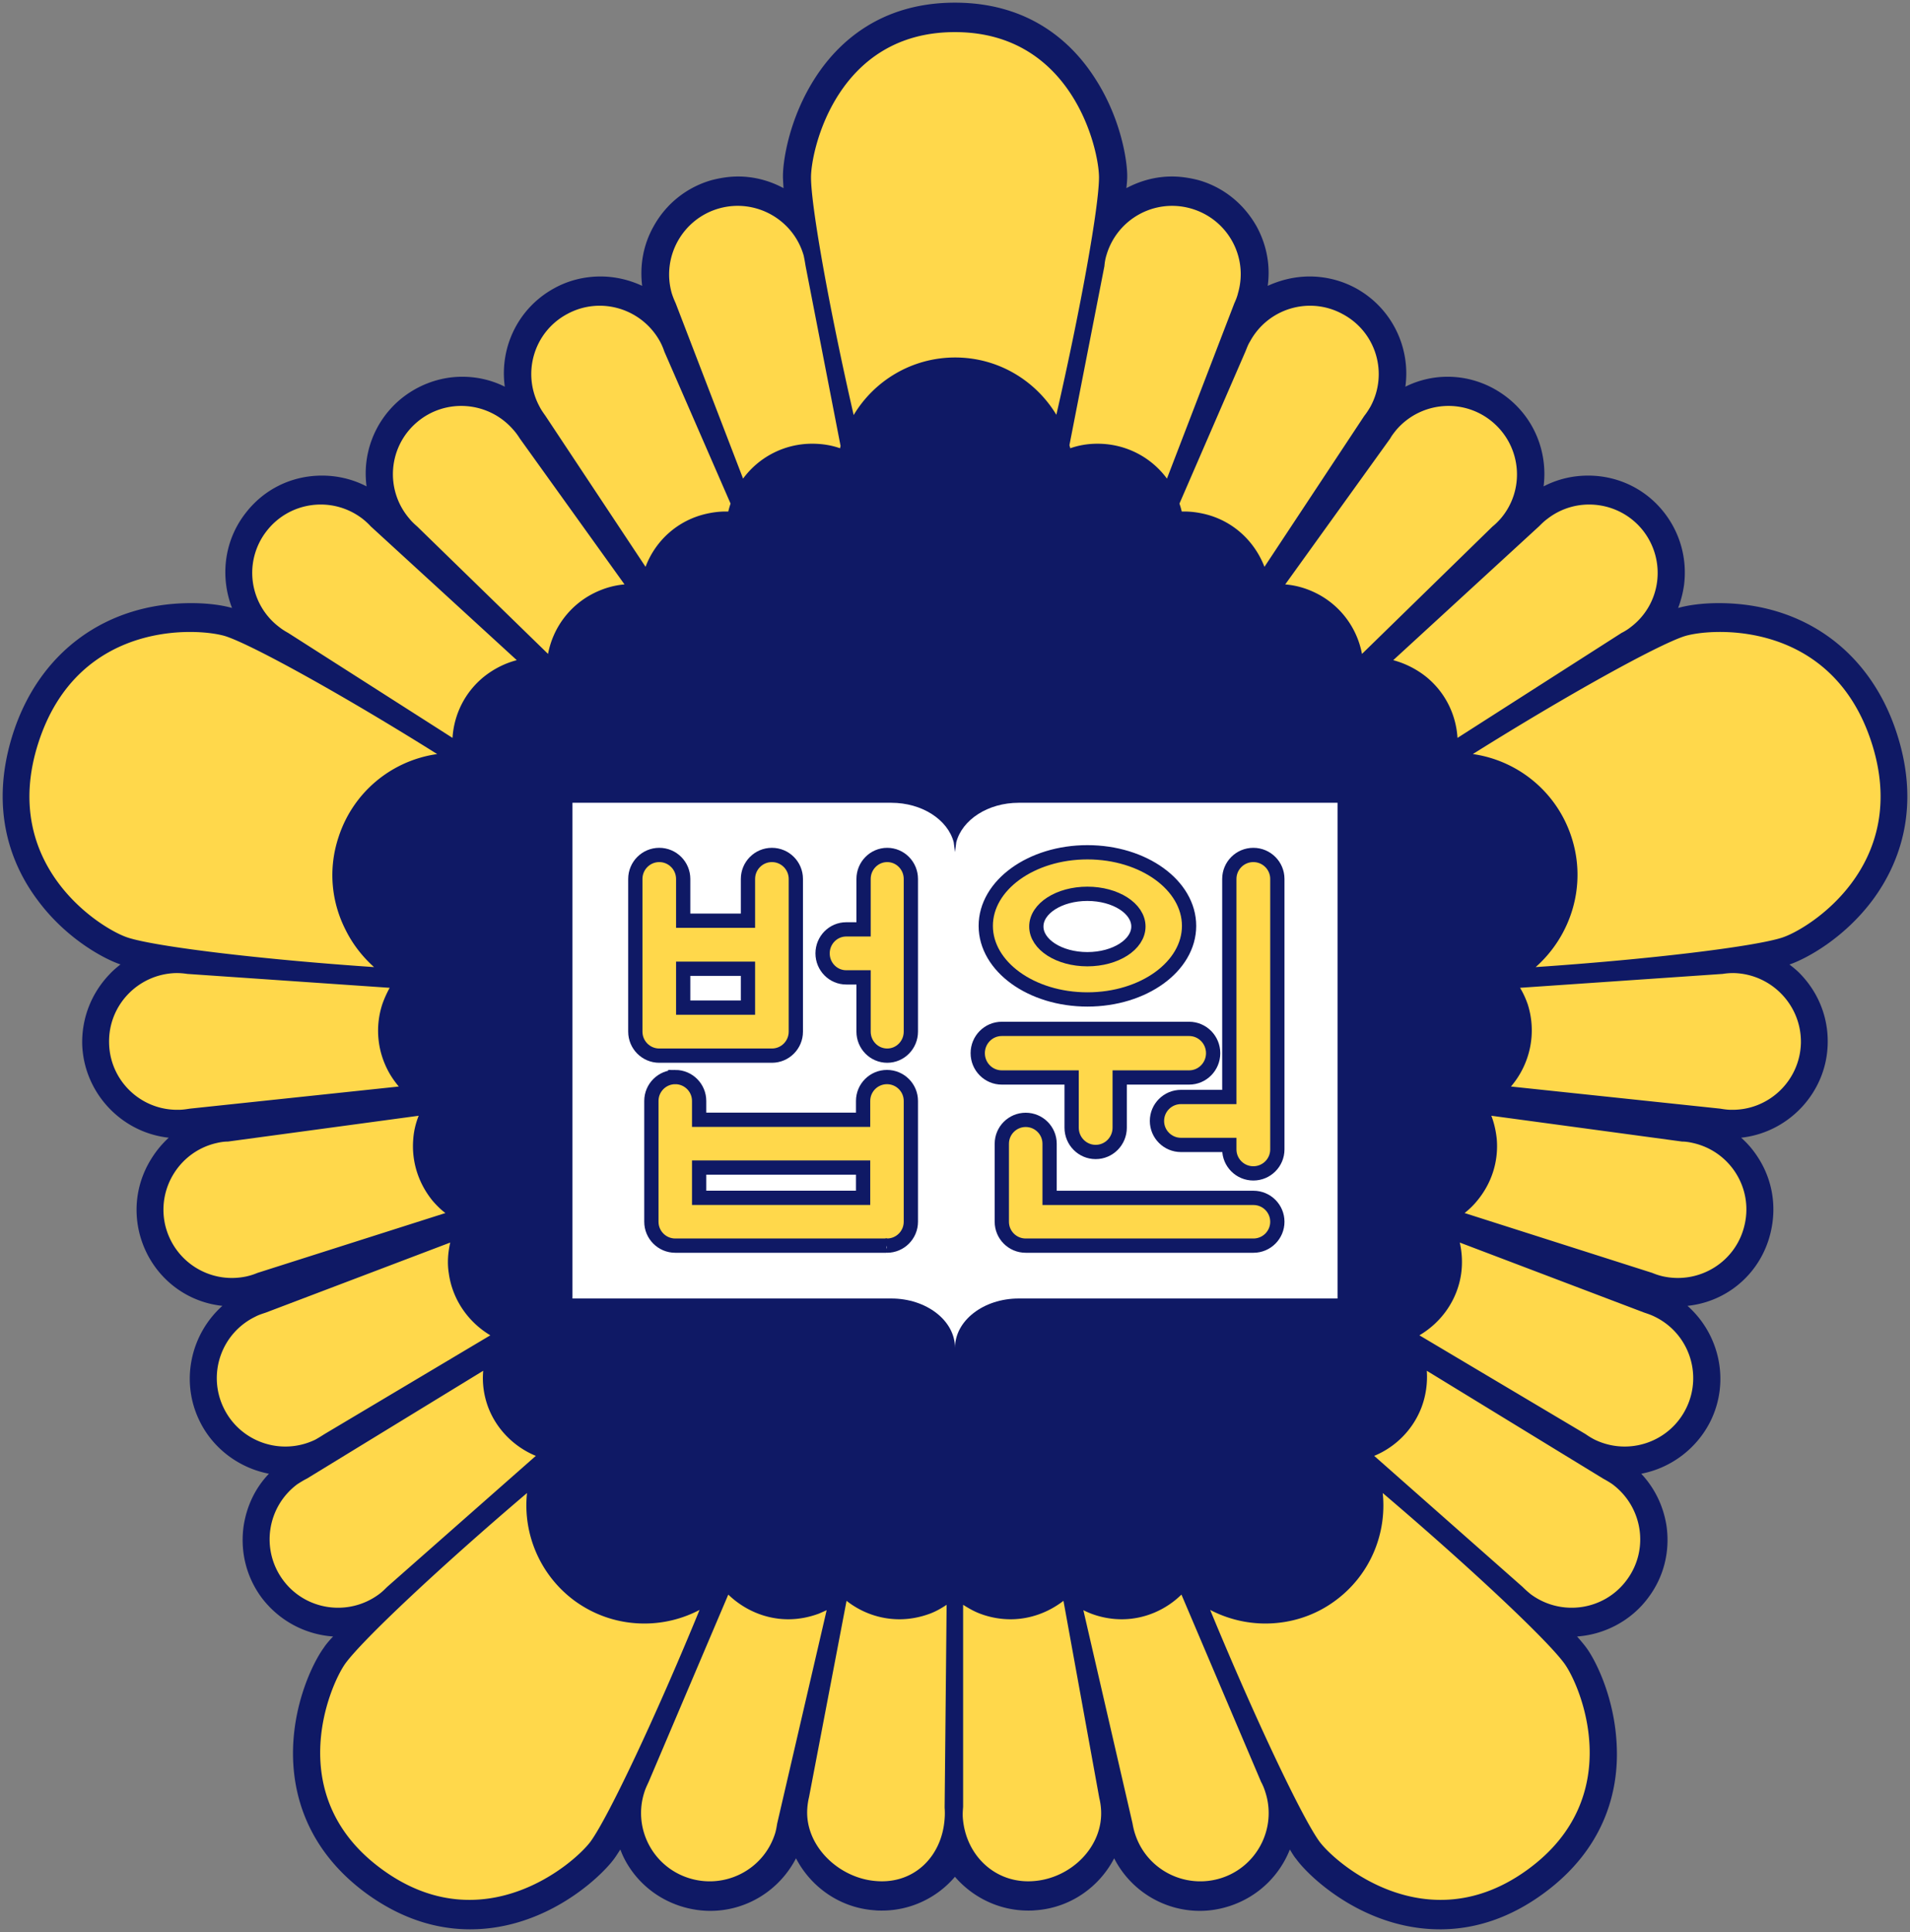
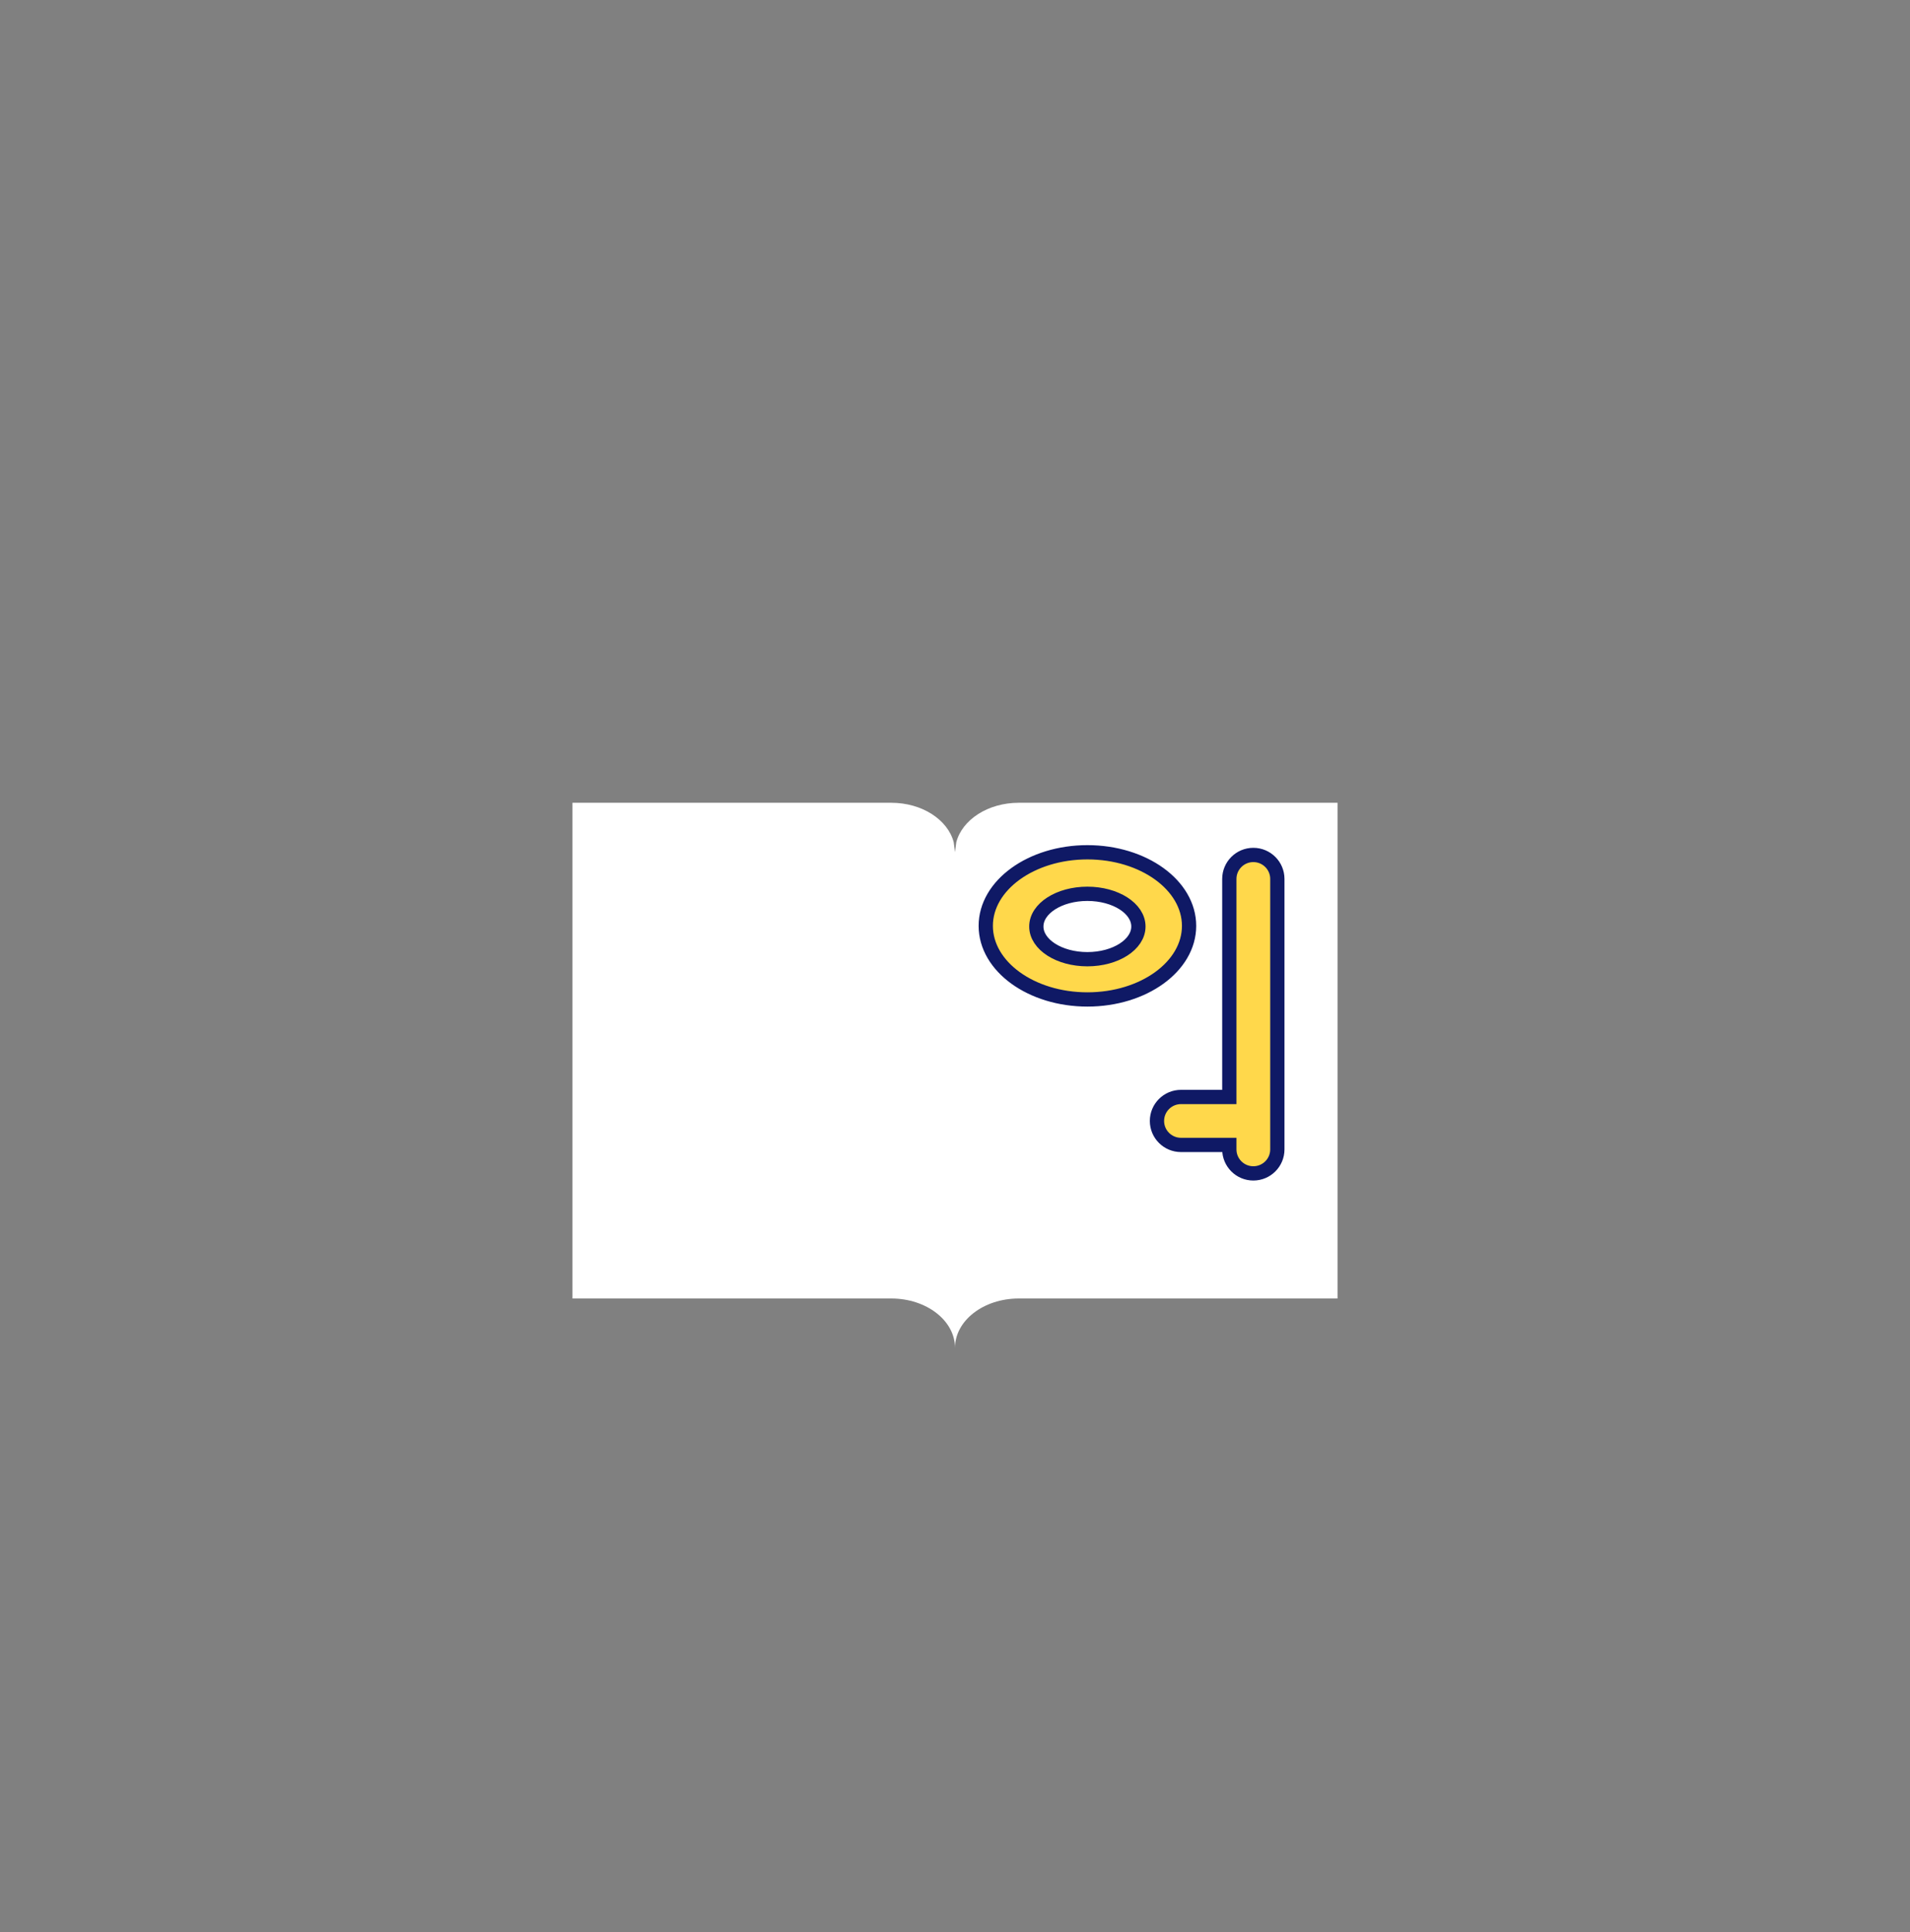
<svg xmlns="http://www.w3.org/2000/svg" width="714" height="722" overflow="hidden">
  <rect width="100%" height="100%" fill="#808080" stroke="none" />
  <defs>
    <clipPath id="a">
      <path d="M283-1h714v722H283z" />
    </clipPath>
  </defs>
  <g fill-rule="evenodd" clip-path="url(#a)" transform="translate(-283 1)">
-     <path fill="#0F1965" d="M821.301 719.998c-28.328 0-48.912-19.531-53.792-26.325-.743-.849-1.485-2.123-2.334-3.503-3.82 9.66-11.777 17.62-22.493 21.124-3.608 1.167-7.321 1.804-11.141 1.804-13.687 0-25.994-7.748-32.042-19.637-5.623 10.827-16.551 18.576-29.496 19.425-.954.106-1.803.106-2.652.106-10.822 0-20.689-4.883-27.374-12.631-6.578 7.748-16.445 12.631-27.267 12.631-.955 0-1.804 0-2.653-.106-12.944-.85-23.872-8.598-29.495-19.425-6.154 11.889-18.356 19.637-32.042 19.637-3.82 0-7.64-.637-11.247-1.804-9.124-2.972-16.658-9.341-21.008-17.94-.53-1.06-.954-2.122-1.379-3.184-.955 1.487-1.697 2.654-2.334 3.503-4.987 6.794-25.464 26.325-53.793 26.325-13.474 0-26.418-4.458-38.62-13.269-23.554-17.196-28.01-39.168-27.586-54.453.531-18.045 7.746-32.375 11.459-37.471.743-1.167 1.91-2.547 3.501-4.245a36.607 36.607 0 0 1-26.737-14.543c-5.73-7.748-8.063-17.302-6.684-26.855 1.167-7.43 4.35-14.118 9.443-19.425-11.14-2.123-21.008-9.447-25.994-19.85-7.215-14.86-3.183-32.375 8.594-42.883-15.173-1.593-27.692-12.632-31.194-27.917-2.122-9.447-.424-19.107 4.775-27.28a36.941 36.941 0 0 1 6.366-7.643c-17.825-1.911-31.936-16.984-32.36-35.241-.107-9.659 3.5-18.788 10.185-25.794 1.273-1.38 2.653-2.547 4.138-3.715-6.048-2.017-20.371-9.553-31.193-24.308-9.231-12.419-18.25-33.33-8.913-62.202 9.868-30.359 34.801-48.51 66.525-48.51 5.729 0 11.14.637 15.278 1.805-4.456-11.464-3.077-24.945 4.987-35.348 6.896-9.022 17.294-14.117 28.647-14.117 5.835 0 11.564 1.38 16.657 4.033-1.591-11.676 2.653-23.883 12.202-32.162 6.578-5.626 14.96-8.811 23.554-8.811 5.623 0 11.034 1.274 15.915 3.716-2.016-14.543 4.88-29.403 18.567-36.834 5.199-2.866 11.14-4.352 17.188-4.352 5.517 0 10.822 1.274 15.597 3.503-.955-7.643.424-15.391 4.244-22.185 4.668-8.492 12.413-14.648 21.644-17.302 3.289-.849 6.578-1.38 9.973-1.38 6.048 0 11.883 1.592 16.976 4.352-.106-1.804-.212-3.396-.212-4.458 0-6.263 2.547-22.079 12.096-36.833 8.275-12.844 24.084-28.023 52.201-28.023 28.116 0 43.925 15.179 52.2 28.023 9.655 14.754 12.202 30.57 12.202 36.833 0 1.062-.106 2.654-.318 4.458 5.198-2.76 10.928-4.352 17.082-4.352 3.289 0 6.684.531 9.973 1.38 9.231 2.654 16.87 8.81 21.644 17.302 3.714 6.794 5.199 14.542 4.138 22.185 4.881-2.229 10.186-3.503 15.703-3.503a36.26 36.26 0 0 1 17.188 4.352c13.581 7.431 20.583 22.291 18.567 36.834a35.32 35.32 0 0 1 15.809-3.716c8.7 0 16.976 3.185 23.554 8.811 9.655 8.279 13.793 20.486 12.308 32.162 5.093-2.653 10.716-4.033 16.657-4.033 11.247 0 21.751 5.095 28.647 14.117 5.836 7.643 8.382 17.09 7.215 26.644a38.841 38.841 0 0 1-2.228 8.704c4.138-1.168 9.549-1.805 15.172-1.805 31.83 0 56.657 18.151 66.525 48.51 9.442 28.872.317 49.783-8.807 62.202-10.928 14.755-25.251 22.291-31.193 24.308h-.106c1.485 1.168 2.971 2.335 4.244 3.715 6.684 7.006 10.292 16.135 10.079 25.794-.318 18.257-14.535 33.33-32.36 35.241 2.546 2.229 4.668 4.777 6.472 7.643 5.199 8.173 6.791 17.833 4.669 27.28-3.396 15.285-15.915 26.324-31.194 27.917 11.883 10.508 15.915 28.023 8.701 42.883-5.093 10.403-14.854 17.727-25.995 19.85 4.987 5.307 8.276 11.995 9.443 19.425 1.379 9.553-.955 19.107-6.79 26.855-6.26 8.492-16.127 13.8-26.631 14.543 1.485 1.698 2.652 3.078 3.501 4.245 3.713 5.096 10.822 19.426 11.353 37.47.53 15.286-3.926 37.259-27.586 54.454-12.096 8.81-25.04 13.269-38.514 13.269" />
-     <path fill="#FFD84B" d="M636.867 598.722c-1.913 1.272-3.932 2.438-6.164 3.286-3.719 1.378-7.545 2.12-11.478 2.12-7.332 0-14.24-2.544-19.767-6.891l-14.028 73.36a25.884 25.884 0 0 0-.638 4.134c-1.062 13.994 11.797 26.291 25.931 27.245 14.135 1.06 24.444-9.329 25.4-23.322a26.916 26.916 0 0 0 0-4.135Zm57.07 72.193-13.391-73.678c-5.633 4.347-12.54 6.891-19.767 6.891-3.932 0-7.864-.742-11.478-2.12-2.232-.848-4.251-2.014-6.27-3.286v75.48c-.106 1.377-.213 2.756-.106 4.134 1.063 14.1 12.221 24.7 26.356 23.64 14.028-.954 26.356-12.933 25.293-27.033a24.575 24.575 0 0 0-.637-4.028Zm60.47-6.043-29.757-69.967c-5.845 5.725-13.816 9.223-22.318 9.223-3.932 0-7.864-.742-11.477-2.12a37.996 37.996 0 0 1-2.87-1.272l18.386 79.72c.212 1.272.531 2.65.956 3.922 4.358 13.464 18.811 20.778 32.308 16.432 13.39-4.347 20.723-18.764 16.366-32.121a20.535 20.535 0 0 0-1.594-3.817ZM589.15 602.008c-3.72 1.378-7.546 2.12-11.478 2.12-8.502 0-16.473-3.498-22.424-9.223l-29.757 69.967c-.531 1.166-1.169 2.439-1.594 3.817-4.357 13.357 2.976 27.774 16.473 32.12 13.496 4.347 27.95-2.967 32.307-16.43.425-1.273.638-2.651.85-3.923l18.492-79.72-2.869 1.272Zm-65.253 3.71c-9.352 0-18.279-2.862-25.931-8.375a44.324 44.324 0 0 1-17.96-40.39c-32.414 27.563-61.427 54.808-67.91 63.713-6.058 8.48-23.593 49.93 13.922 77.07 37.409 27.138 71.629-2.227 77.793-10.601 6.589-9.117 24.231-46.327 40.703-86.505a44.276 44.276 0 0 1-20.617 5.088Zm361.866-52.051c-1.063-.742-2.339-1.484-3.508-2.12l-65.89-40.284c.319 4.558-.319 9.329-2.019 13.781-3.188 8.269-9.671 14.736-17.642 18.022l55.476 48.977a37.93 37.93 0 0 0 3.082 2.756c11.371 8.375 27.419 6.043 35.814-5.3 8.502-11.343 6.058-27.351-5.313-35.832Zm-85.87 3.286c1.594 15.16-4.677 30.743-17.961 40.39-7.545 5.513-16.579 8.375-25.931 8.375a44.598 44.598 0 0 1-20.617-5.088c16.579 40.178 34.22 77.388 40.809 86.505 6.164 8.374 40.385 37.74 77.793 10.6 37.409-27.138 19.98-68.588 13.816-77.07-6.483-8.904-35.496-36.149-67.909-63.712Zm131.143-194.317c-1.382 0-2.764.106-4.039.317l-75.774 5.195c1.169 1.908 2.126 4.028 2.87 6.148 3.507 11.026.744 22.581-6.27 30.744l78.218 8.268c1.275.213 2.657.425 4.038.425 14.135.317 25.825-10.92 26.144-25.019.212-14.099-11.053-25.761-25.187-26.079Zm51.543-86.293c-14.985-46.009-60.152-42.723-70.035-39.542-10.203 3.392-43.785 21.944-78.962 43.994 17.004 2.438 31.457 14.312 36.877 31.061 5.845 17.916-.106 36.786-13.391 48.553 42.404-2.862 81.726-7.632 92.141-11.025 9.883-3.18 48.355-27.032 33.37-73.041Zm-66.741 149.793c-1.381-.318-2.763-.53-4.038-.53l-71.31-9.647c1.062 2.756 1.7 5.619 2.019 8.587.744 8.481-1.913 16.75-7.44 23.322-1.381 1.696-2.975 3.181-4.569 4.453l70.141 22.368c1.275.53 2.551.954 3.932 1.272 13.816 3.074 27.525-5.512 30.607-19.294 3.189-13.781-5.526-27.457-19.342-30.531ZM424.636 594.799c1.169-.848 2.126-1.802 3.082-2.756l55.582-48.977c-7.971-3.286-14.56-9.753-17.748-18.022-1.7-4.452-2.338-9.223-1.913-13.781l-65.89 40.284c-1.275.636-2.445 1.378-3.614 2.12-11.37 8.481-13.709 24.489-5.313 35.832 8.395 11.343 24.443 13.675 35.814 5.3Zm476.855-103.784c-1.275-.636-2.55-1.06-3.826-1.485l-68.972-26.184c.85 3.71 1.063 7.633.531 11.555-1.381 9.859-7.333 18.234-15.622 23.11l62.064 36.892c1.063.742 2.232 1.484 3.507 2.12 12.754 6.149 28.057.848 34.221-11.873 6.164-12.721.85-27.987-11.903-34.135ZM535.587 112.344l25.187 65.515a32.028 32.028 0 0 1 25.825-13.039c3.613 0 7.121.53 10.415 1.696.106-.318.106-.53.213-.848l-13.072-67.211c-.213-1.272-.425-2.651-.744-4.029-3.932-13.569-18.173-21.414-31.776-17.491-13.497 3.922-21.361 18.021-17.536 31.591.426 1.378.957 2.65 1.488 3.816Zm147.51 54.172c3.294-1.166 6.695-1.696 10.202-1.696 10.627 0 20.086 5.088 25.931 13.039l25.187-65.515c.531-1.166 1.063-2.438 1.382-3.816 3.932-13.57-3.933-27.669-17.536-31.591-13.603-3.923-27.737 3.922-31.67 17.491-.425 1.378-.637 2.757-.743 4.029l-13.072 66.893c.106.424.212.742.319 1.166Zm-5.208-12.51c9.246-40.39 15.941-78.024 15.941-88.731 0-10.389-9.883-54.277-53.881-54.277-43.998 0-53.775 43.888-53.775 54.277 0 10.707 6.695 48.447 15.941 88.837 7.652-12.827 21.787-21.52 37.94-21.52 16.048 0 30.076 8.587 37.834 21.414Zm46.867 36.15h.957c2.444 0 4.888.318 7.226.848 10.84 2.438 19.024 10.177 22.743 19.824l37.303-56.398c.85-1.06 1.594-2.226 2.338-3.498 6.695-12.403 2.125-27.881-10.415-34.559-12.434-6.785-27.95-2.121-34.646 10.283-.744 1.166-1.169 2.438-1.7 3.71l-24.656 56.822c.319.954.638 2.014.85 2.968Zm91.29 61.698c7.227 5.831 11.265 14.206 11.797 22.899l61.32-39.224a19.585 19.585 0 0 0 3.507-2.227c11.265-8.586 13.285-24.594 4.677-35.831-8.609-11.131-24.763-13.252-35.921-4.559-1.169.848-2.126 1.803-3.082 2.757l-54.519 50.037a34.077 34.077 0 0 1 12.221 6.148Zm-41.447-31.379c9.459 4.559 15.729 13.251 17.535 22.898l48.781-47.598c1.062-.848 2.019-1.803 2.975-2.863 9.246-10.707 7.971-26.82-2.763-36.043-10.734-9.223-26.887-7.951-36.133 2.756-.85 1.06-1.701 2.12-2.338 3.286l-39.216 54.49c3.932.318 7.652 1.378 11.159 3.074ZM400.831 537.023c1.169-.636 2.338-1.378 3.507-2.12l61.958-36.892c-8.183-4.876-14.134-13.251-15.516-23.11-.638-3.922-.319-7.845.531-11.555l-68.972 26.184c-1.275.425-2.657.849-3.826 1.485-12.753 6.148-18.067 21.414-11.903 34.135 6.164 12.721 21.468 18.022 34.221 11.873Zm21.999-176.614c-4.251-3.816-7.865-8.375-10.522-13.675-5.632-10.919-6.589-23.322-2.763-34.878 5.42-16.749 19.767-28.623 36.878-31.061-35.177-22.05-68.76-40.602-78.962-43.994-9.884-3.181-55.05-6.467-70.036 39.542-14.984 46.009 23.487 69.861 33.37 73.041 10.416 3.393 49.737 8.163 92.035 11.025Zm-68.866 52.9 78.112-8.269c-1.595-1.908-3.082-4.028-4.251-6.361-3.826-7.527-4.57-16.219-1.913-24.382.744-2.12 1.7-4.241 2.763-6.149l-75.668-5.194a26.156 26.156 0 0 0-4.144-.318c-14.135.318-25.4 11.979-25.081 26.079.212 14.099 11.902 25.336 26.037 25.018 1.488 0 2.763-.212 4.145-.424Zm33.37-180.007c1.063.849 2.232 1.591 3.4 2.227l61.428 39.224c.531-8.693 4.569-17.068 11.796-22.899 3.613-2.862 7.758-4.982 12.222-6.148l-54.626-50.037c-.85-.954-1.913-1.909-2.975-2.757-11.265-8.693-27.313-6.572-35.921 4.559a25.374 25.374 0 0 0 4.676 35.831Zm-12.01 242.659a24.336 24.336 0 0 0 3.933-1.272l70.248-22.368c-1.701-1.272-3.189-2.757-4.676-4.453-5.42-6.572-8.077-14.841-7.333-23.322.212-2.968.956-5.937 2.019-8.587l-71.31 9.647c-1.382 0-2.764.212-4.145.53-13.71 3.074-22.424 16.75-19.342 30.531 3.188 13.782 16.791 22.368 30.607 19.294ZM486.914 154.43l37.409 56.398c3.613-9.647 11.903-17.386 22.743-19.824 2.338-.53 4.782-.848 7.12-.848h1.063c.212-.954.531-2.014.85-2.968l-24.762-56.822a22.924 22.924 0 0 0-1.594-3.71c-6.801-12.404-22.318-17.068-34.752-10.283-12.434 6.678-17.004 22.156-10.308 34.559.637 1.272 1.487 2.438 2.231 3.498Zm-47.93 41.345 48.887 47.598c1.806-9.647 8.077-18.339 17.535-22.898 3.507-1.696 7.227-2.756 11.053-3.074l-39.109-54.49c-.744-1.166-1.488-2.226-2.445-3.286-9.246-10.707-25.399-11.979-36.133-2.756-10.734 9.223-11.903 25.336-2.657 36.043.85 1.06 1.913 2.015 2.869 2.863" />
    <path fill="#FFF" d="M497 299h119.166c11.518 0 21.127 6.32 23.35 14.722l.484 3.716.484-3.716c2.223-8.402 11.832-14.722 23.35-14.722H783v185.253H663.834c-13.163 0-23.834 8.256-23.834 18.439V503v-.308c0-10.183-10.671-18.439-23.834-18.439H497Z" />
-     <path fill="#FFD84B" stroke="#0F1965" stroke-miterlimit="8" stroke-width="5.333" d="M544.353 435.322v11.314h61.294v-11.313Zm-8.926-33.822c4.93 0 8.926 3.999 8.926 8.932v7.027h61.294v-7.027c0-4.933 3.997-8.932 8.927-8.932 4.929 0 8.926 3.999 8.926 8.932v45.136c0 4.933-3.997 8.932-8.927 8.932h.001l-.268-.054-.268.054H535.426h.001-.001c-4.929 0-8.926-3.999-8.926-8.932V426.39v.001-15.959c0-4.933 3.997-8.932 8.927-8.932ZM666.431 417.5c4.932 0 8.931 3.995 8.931 8.924v20.228h76.207c4.933 0 8.931 3.995 8.931 8.924 0 4.929-3.998 8.924-8.931 8.924h-85.138c-4.933 0-8.931-3.995-8.931-8.924v-29.152c0-4.929 3.999-8.924 8.931-8.924ZM538.393 361.024v14.533h24.214v-14.533Zm-8.946-42.524c4.941 0 8.946 4.017 8.946 8.971v15.61h24.214v-15.61c0-4.954 4.006-8.971 8.947-8.971 4.941 0 8.946 4.017 8.946 8.971v57.058c0 4.954-4.005 8.971-8.946 8.971h-42.108c-4.941 0-8.946-4.017-8.946-8.971v-57.058c0-4.954 4.006-8.971 8.947-8.971ZM614.661 318.5c4.882 0 8.839 4.017 8.839 8.971v57.058c0 4.955-3.958 8.971-8.839 8.971-4.882 0-8.84-4.017-8.84-8.971v-20.275h-6.482c-4.881 0-8.839-4.017-8.839-8.972v.001c0-4.955 3.958-8.972 8.839-8.972h6.482v-18.84c0-4.954 3.958-8.971 8.84-8.971Z" />
-     <path fill="#FFD84B" stroke="#0F1965" stroke-miterlimit="8" stroke-width="5.333" d="M657.484 383.5h70.032c4.962 0 8.984 4.065 8.984 9.079s-4.022 9.079-8.984 9.079h-25.949v18.763c0 5.014-4.023 9.079-8.985 9.079h.001c-4.962 0-8.985-4.065-8.985-9.079v-18.763h-26.114c-4.962 0-8.984-4.065-8.984-9.079s4.022-9.079 8.984-9.079Z" />
    <path fill="#FFD84B" stroke="#0F1965" stroke-miterlimit="8" stroke-width="5.333" d="M751.524 318.5c4.957 0 8.976 4.012 8.976 8.961v101.078c0 4.949-4.019 8.961-8.976 8.961-4.957 0-8.976-4.012-8.976-8.961v-1.672l-18.072-.001c-4.957 0-8.976-4.011-8.976-8.96 0-4.949 4.019-8.961 8.976-8.961h18.072v-81.484c0-4.949 4.019-8.961 8.976-8.961ZM689.481 333.018c-10.537 0-19.078 5.472-19.078 12.222 0 6.75 8.541 12.222 19.078 12.222 10.537 0 19.079-5.472 19.079-12.222 0-6.75-8.542-12.222-19.079-12.222Zm.019-15.518c20.987 0 38 12.312 38 27.5s-17.013 27.5-38 27.5-38-12.312-38-27.5 17.013-27.5 38-27.5Z" />
  </g>
</svg>